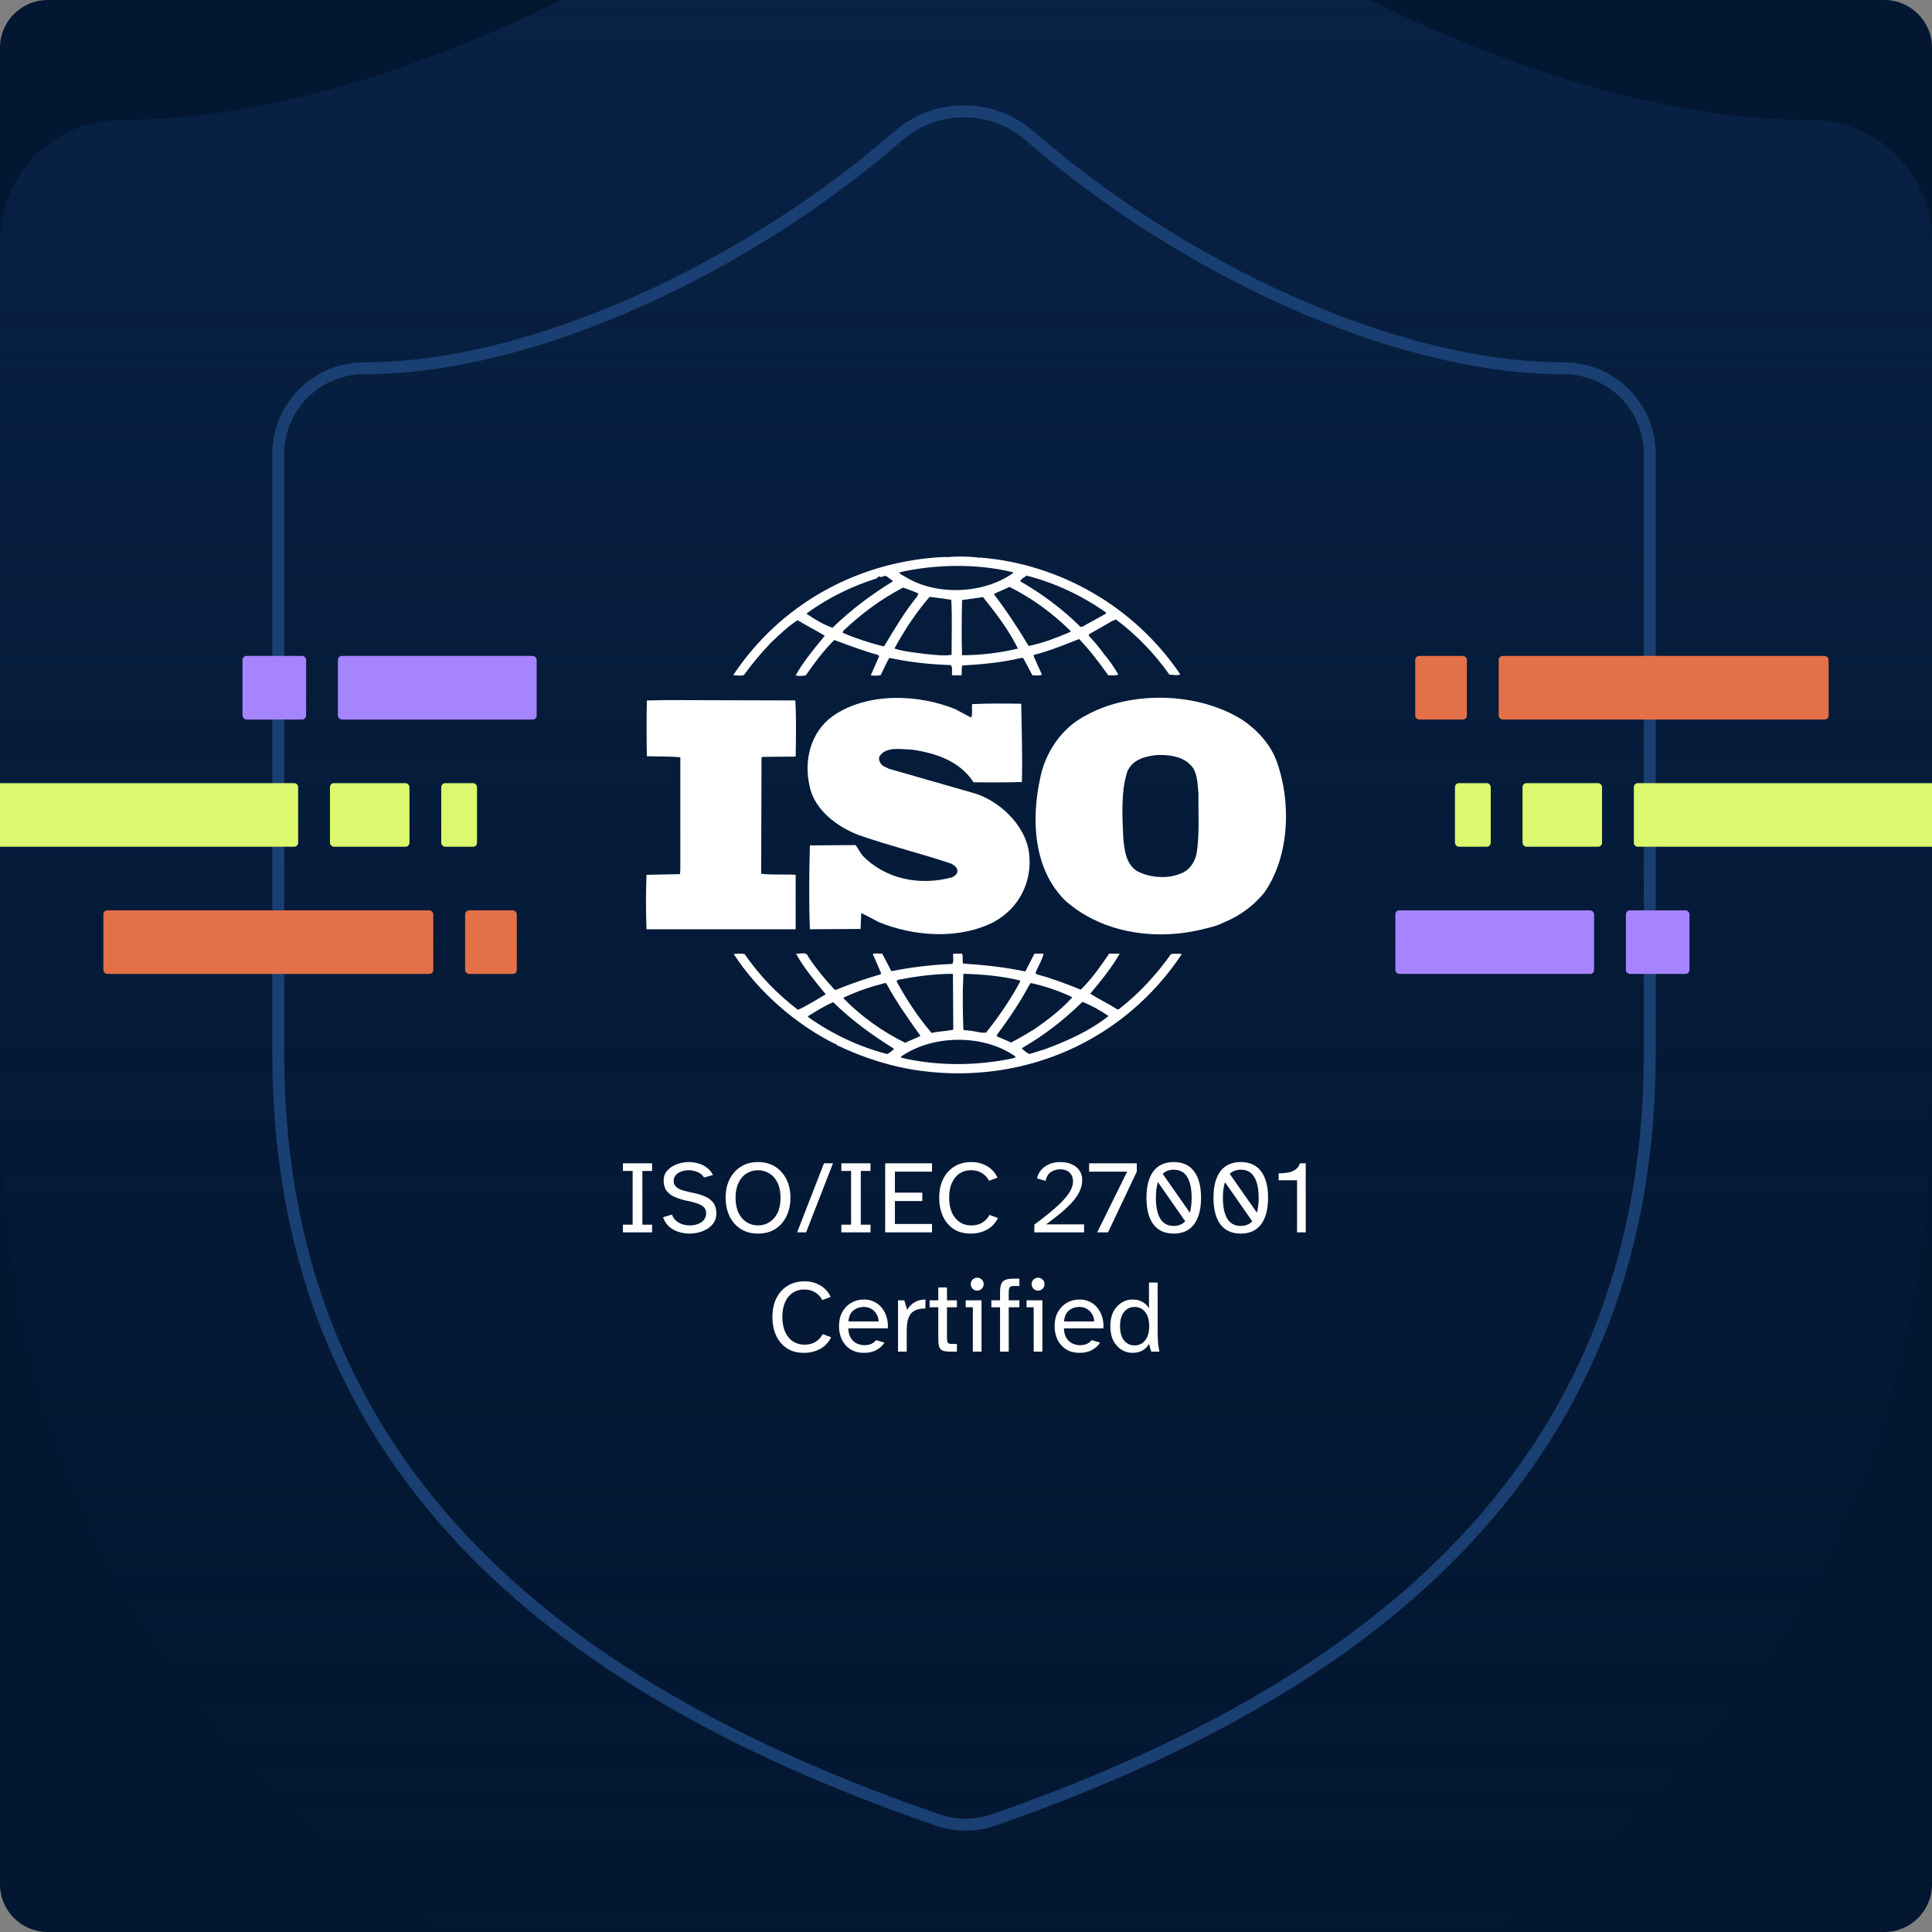
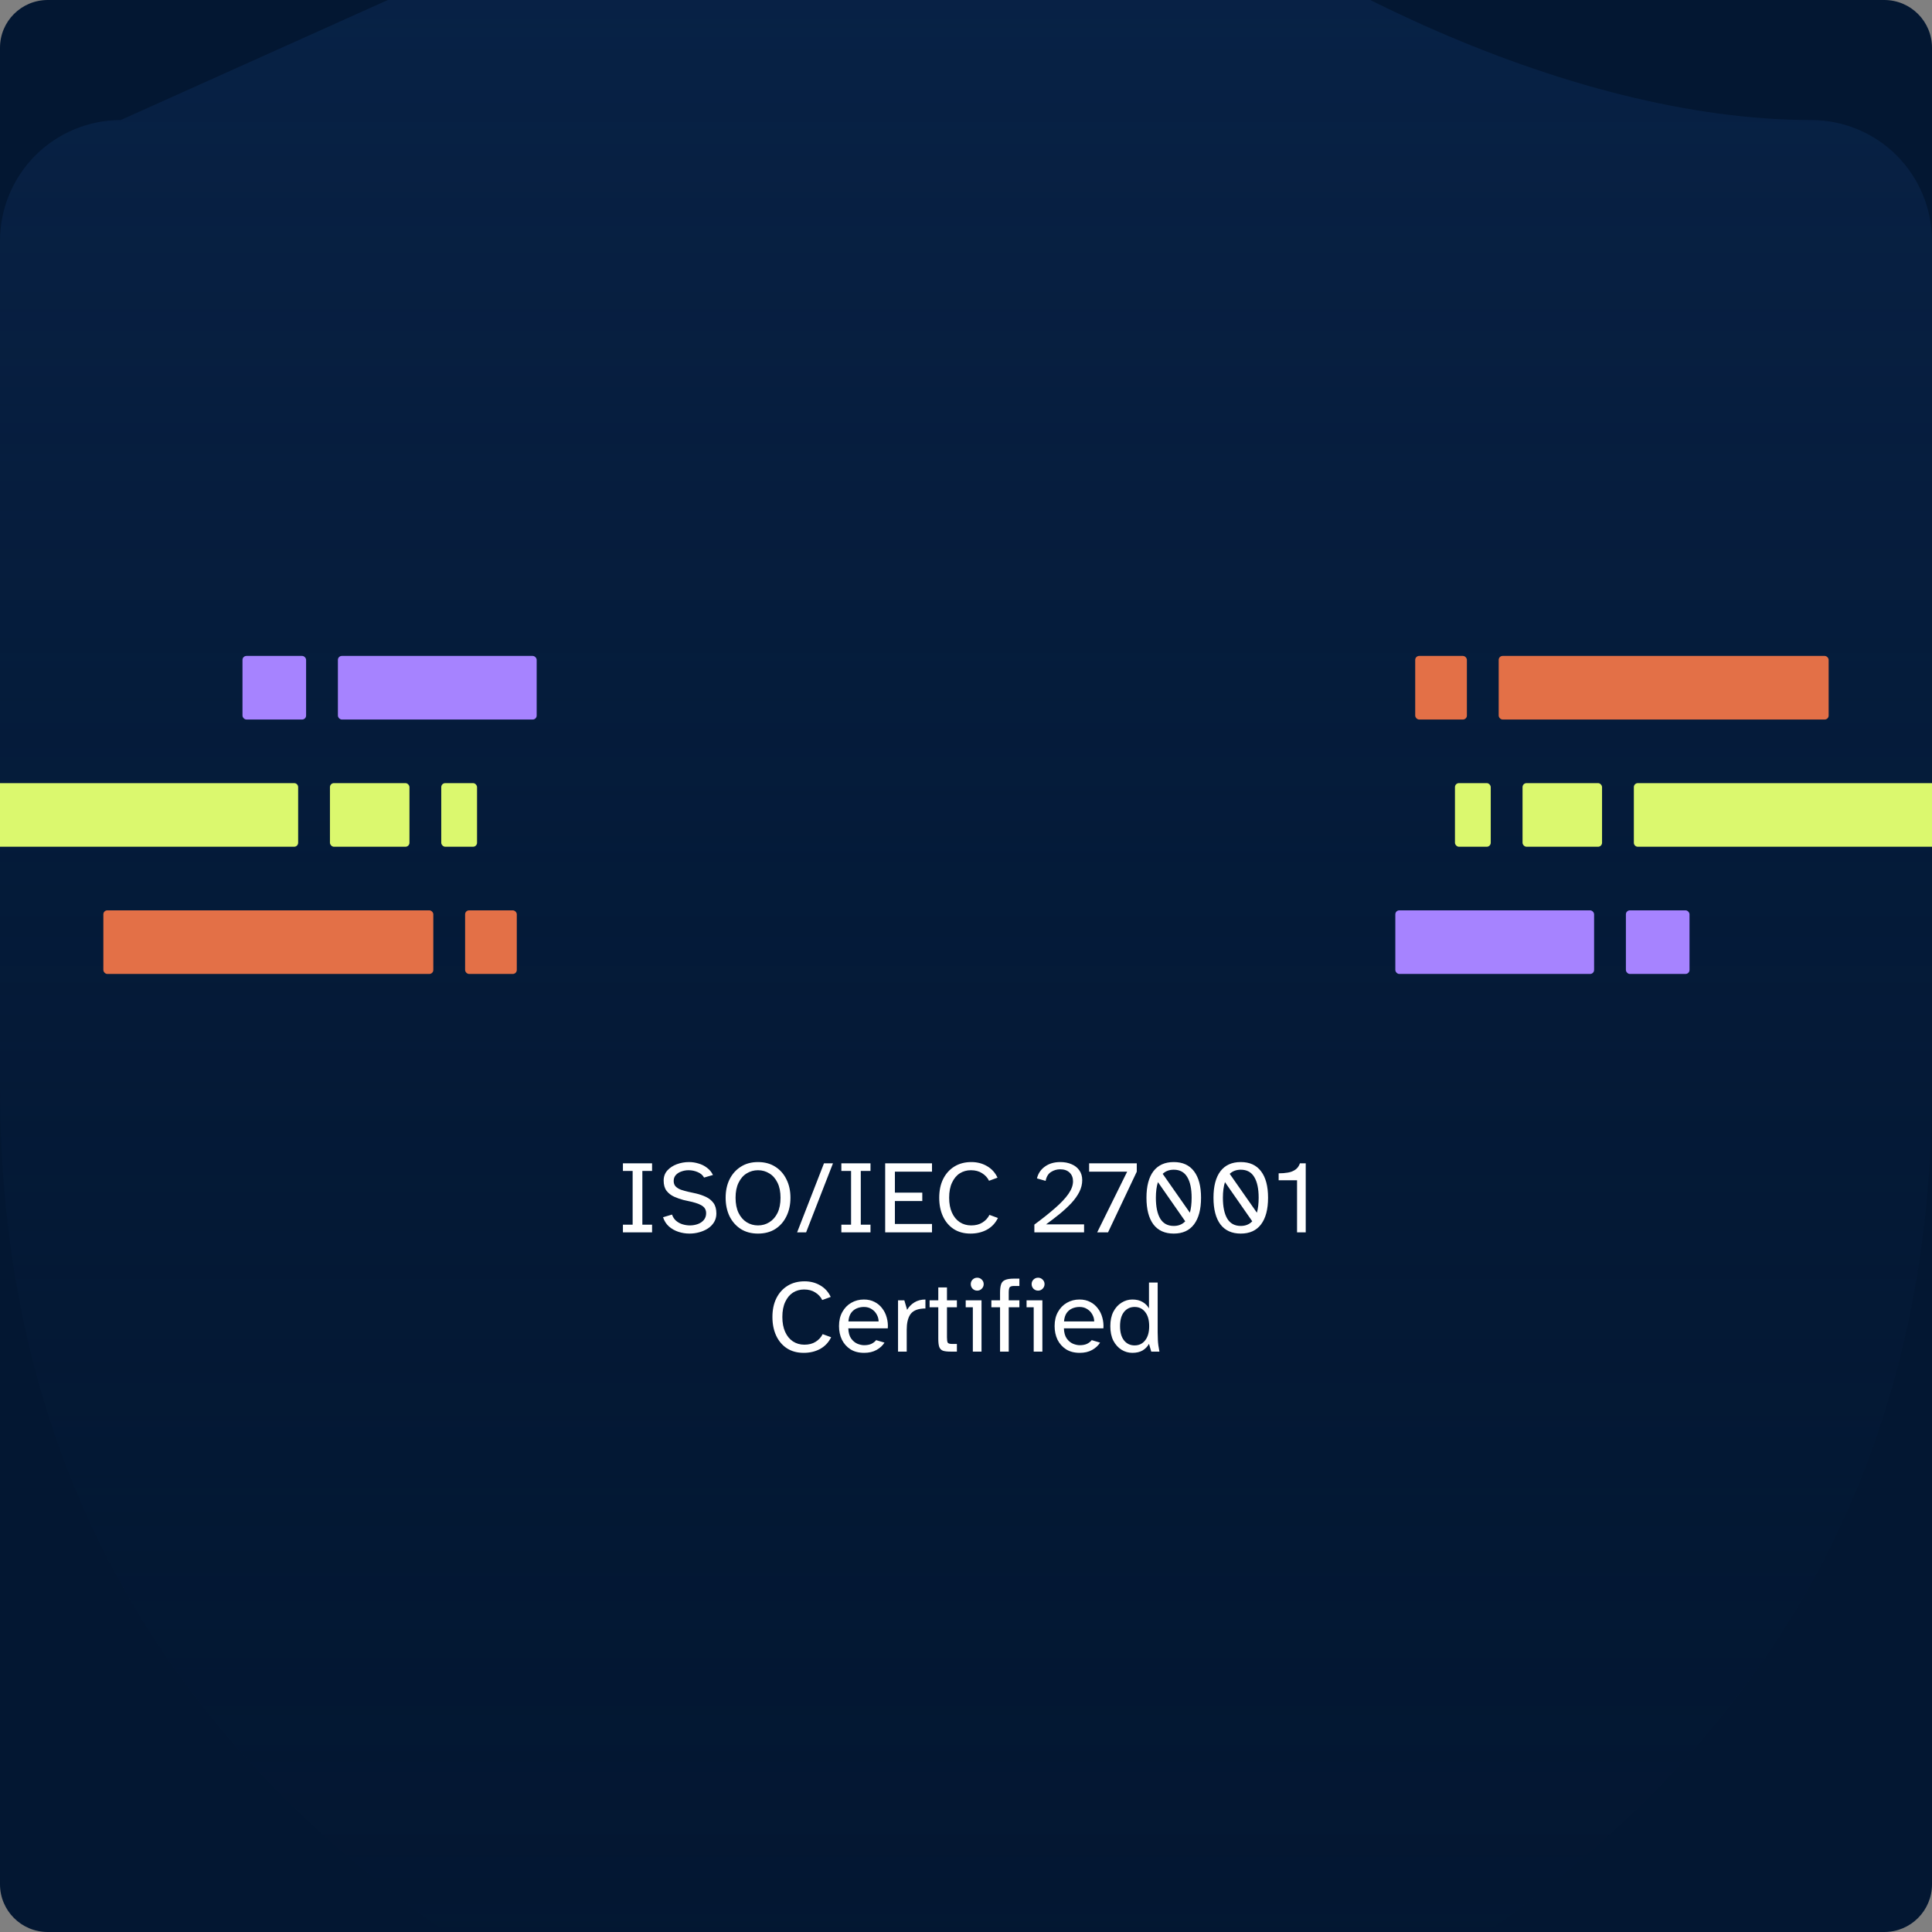
<svg xmlns="http://www.w3.org/2000/svg" width="486" height="486" viewBox="0 0 486 486" fill="none">
  <rect x="0" y="0" width="486" height="486" fill="#808080" stroke="none" />
  <g clip-path="url(#clip0_4477_81998)">
    <path d="M0 12C0 5.373 5.373 0 12 0H474C480.627 0 486 5.373 486 12V474C486 480.627 480.627 486 474 486H12C5.373 486 0 480.627 0 474V12Z" fill="#031732" />
-     <path d="M486 273.358C486 425.332 379.688 501.319 253.327 545.392C246.711 547.636 239.523 547.528 232.976 545.088C106.312 501.319 0 425.332 0 273.358V60.593C0 52.532 3.2 44.801 8.897 39.101C14.593 33.401 22.319 30.198 30.375 30.198C91.125 30.198 167.062 -6.276 219.915 -52.476C226.35 -57.977 234.536 -61 243 -61C251.464 -61 259.65 -57.977 266.085 -52.476C319.241 -5.972 394.875 30.198 455.625 30.198C463.681 30.198 471.407 33.401 477.103 39.101C482.8 44.801 486 52.532 486 60.593V273.358Z" fill="url(#paint0_linear_4477_81998)" />
-     <path d="M415 265.02C415 372.752 339.531 426.618 249.831 457.86C245.134 459.451 240.032 459.375 235.384 457.645C145.469 426.618 70 372.752 70 265.02V114.195C70 108.481 72.272 103 76.316 98.96C80.359 94.919 85.844 92.649 91.562 92.649C134.688 92.649 188.594 66.793 226.112 34.043C230.681 30.143 236.492 28 242.5 28C248.508 28 254.319 30.143 258.888 34.043C296.622 67.009 350.312 92.649 393.438 92.649C399.156 92.649 404.641 94.919 408.685 98.96C412.728 103 415 108.481 415 114.195V265.02Z" stroke="#1A3F72" stroke-width="3" stroke-linecap="round" stroke-linejoin="round" />
-     <path d="M321.048 191.236C319.515 187.239 316.368 183.671 312.538 181.098C301.48 174.123 284.629 173.626 273.235 179.932C267.022 183.08 262.937 189.308 261.666 195.722C259.361 206.26 259.956 218.798 268.128 226.696C277.657 234.995 291.526 236.828 303.858 233.419C304.444 233.307 306.301 232.843 307.582 232.168L307.942 232.014C311.773 230.433 315.425 227.858 318.152 224.372C324.447 215.229 324.878 201.531 321.048 191.236ZM300.969 214.899C300.534 216.898 299.181 218.968 297.047 219.719C293.65 221.204 289.054 220.792 285.907 219.055C283.268 217.222 282.928 214.152 282.589 211.248C282.331 205.522 281.915 199.459 283.53 194.224C284.795 190.982 288.285 190.148 291.442 189.903C294.757 189.903 297.984 190.406 300.032 193.062C301.307 194.967 301.228 197.461 301.48 199.705C301.391 204.436 301.818 210.078 300.969 214.899ZM200.152 220.056C197.342 219.886 194.195 220.13 191.476 219.799L191.56 190.643L191.732 190.4L200.152 190.318C200.239 185.586 200.323 180.511 200.064 176.197L167.996 176.108L162.716 176.199C162.632 180.598 162.632 185.742 162.716 190.231C165.611 190.32 168.328 190.231 171.138 190.491V218.727L171.056 219.888L162.632 220.058C162.456 224.625 162.456 229.196 162.632 233.762H200.15L200.152 220.056ZM294.581 239.985C291.013 245.057 286.503 249.956 281.579 253.767C281.4 254.026 280.89 253.928 280.728 253.689C278.594 252.364 276.298 251.279 274.253 249.956C276.978 246.719 279.617 243.481 281.659 239.896H279.012C276.898 242.98 274.68 246.217 271.875 248.949C268.128 247.457 264.728 246.13 260.899 245.125L260.474 244.808C261.069 243.13 262.172 241.555 262.51 239.892H260.214L257.918 244.38C252.905 243.301 247.372 242.713 242.267 242.385C242.009 241.64 242.347 240.559 242.009 239.892H239.798C239.622 240.891 240.053 241.644 239.542 242.472C234.267 242.713 229.164 243.301 224.234 244.308L221.929 239.892C221.087 239.892 220.141 239.733 219.553 239.981L221.675 244.882L221.421 245.125C217.608 246.221 213.859 247.526 210.192 249.034L209.854 248.864C207.467 246.289 205.169 243.477 203.295 240.652C202.873 239.232 201.171 240.063 200.234 239.896C202.268 243.555 204.999 246.789 207.717 250.117C205.421 251.45 203.133 252.936 200.739 254.026C195.535 250.089 190.999 245.35 187.302 239.989C186.279 239.826 185.606 239.9 184.577 239.989C190.703 249.457 200.234 257.759 210.188 262.66C210.188 262.66 210.188 262.586 210.28 262.586C210.352 262.586 210.522 262.74 210.352 262.827C217.078 266.067 224.229 268.392 231.794 269.393C257.914 272.794 282.844 261.754 297.299 239.989C296.396 239.896 295.485 239.895 294.581 239.985ZM259.113 247.459L259.363 247.292C263.031 248.122 266.512 249.286 269.747 250.86C267.022 253.926 263.533 256.59 260.304 258.831C258.35 259.989 256.386 261.248 254.342 262.238L250.691 260.66L250.941 260.086C254.01 256.019 256.733 251.861 259.113 247.459ZM242.347 244.966C247.2 245.057 252.052 245.553 256.554 246.628L256.643 246.88C254.265 251.361 251.281 255.689 248.054 259.75C246.599 259.921 245.244 259.346 243.8 259.257L242.345 259.087C242.179 254.186 242.09 249.867 242.347 244.966ZM225.935 246.46C230.358 245.629 234.95 244.966 239.712 244.966L239.8 259.016C238.009 259.418 236.053 259.418 234.351 259.845C230.862 255.765 227.973 251.361 225.509 246.789L225.935 246.46ZM212.23 250.949C215.557 249.366 219.039 248.196 222.608 247.29L222.954 247.377C225.414 251.946 228.481 256.262 231.542 260.581C230.36 261.25 228.906 261.65 227.719 262.325C221.966 259.501 216.731 255.738 212.232 251.192V250.949H212.23ZM223.209 265.15C216.062 263.316 209.421 260.162 203.297 255.85V255.592C205.339 254.358 207.388 253.025 209.593 252.102C214.446 256.849 219.461 260.421 224.906 263.819C224.482 264.317 223.803 264.818 223.209 265.15ZM254.769 266.223C245.754 268.145 235.71 268.219 226.696 266.064C226.524 265.65 227.122 265.561 227.376 265.319C235.288 260.247 247.618 260.247 255.369 265.722C255.62 266.223 254.941 266.064 254.769 266.223ZM262.939 263.906L258.941 265.148C258.258 264.816 257.666 264.317 257.065 263.817L257.237 263.563C262.684 260.419 267.615 256.588 272.296 252.02C274.594 252.932 276.808 254.186 278.856 255.59C274.087 259.346 268.554 261.826 262.939 263.906ZM187.136 169.799C189.24 166.905 191.542 164.159 194.026 161.58C196.23 159.504 198.279 157.511 200.665 156.009C202.879 157.42 205.343 158.595 207.469 159.919C204.833 163.142 202.11 166.395 200.154 169.874C200.745 170.134 201.856 170.053 202.709 169.874C204.833 166.807 207.123 163.735 209.856 160.992C213.505 162.325 217.083 163.732 220.832 164.733L221.162 165.062L219.043 169.874C219.982 170.053 220.578 169.965 221.507 169.874C222.27 168.471 222.862 166.898 223.713 165.478C228.654 166.562 233.845 167.14 239.12 167.302C239.796 167.891 239.288 169.131 239.544 169.874H241.84C242.09 169.059 241.754 168.134 242.09 167.395C247.029 167.137 252.216 166.638 256.996 165.474L257.411 165.561L259.708 169.871C260.476 169.871 261.495 170.049 262.09 169.7L259.958 164.896L260.136 164.729C264.042 163.732 267.707 162.238 271.449 160.745C274.094 163.485 276.554 166.723 278.774 169.869C279.705 169.869 280.642 169.96 281.323 169.698C280.273 167.844 279.047 166.093 277.663 164.469C276.539 162.878 275.286 161.383 273.915 159.996V159.566L279.871 156.167L280.73 155.835C285.91 159.73 290.443 164.408 294.163 169.698C295.184 169.698 296.037 170.047 296.891 169.628C285.478 152.699 266.68 141.807 246.357 140.239L246.267 140.4L246.094 140.239C243.8 139.994 240.981 139.897 238.517 140.142C237.584 140.07 236.481 140.142 235.372 140.239C214.957 141.807 196.157 152.195 184.411 169.878C185.262 169.799 186.283 170.136 187.136 169.799ZM222.448 162.501L222.108 162.573C218.616 161.669 215.209 160.579 211.976 159.172L212.14 158.673C216.82 154.273 221.753 150.615 227.198 147.798C228.481 148.297 229.755 148.708 231.03 149.298L230.78 149.946C227.542 153.943 224.996 158.252 222.448 162.501ZM239.372 164.736C236.996 165.068 234.868 164.662 232.477 164.479C230.191 164.145 227.292 163.904 224.996 163.146C227.463 158.599 230.36 154.189 233.845 150.13L239.292 150.867C239.544 155.179 239.372 160.165 239.372 164.736ZM242.008 164.825C241.84 160.41 241.927 155.516 242.008 150.947C243.716 150.704 245.578 150.447 247.284 150.202C250.601 154.348 253.842 158.599 256.056 163.146C251.456 164.251 246.74 164.815 242.008 164.825ZM269.155 159.003C265.831 160.408 262.424 161.739 258.771 162.501C256.136 158.099 253.244 153.698 250.002 149.446C251.195 148.795 252.649 148.297 253.922 147.635C259.462 150.373 264.815 154.273 269.319 158.743L269.155 159.003ZM258.258 144.802C265.405 146.634 272.127 149.785 278.253 154.104L278.083 154.436L272.218 157.67H271.785C267.283 153.201 262.01 149.298 256.643 146.217C256.813 145.635 257.668 145.216 258.258 144.802ZM254.859 143.968V144.144C247.452 149.446 235.46 149.946 227.637 145.045C227.198 144.713 226.358 144.552 226.267 143.97C235.29 141.903 245.918 141.737 254.859 143.968ZM202.959 154.273C208.324 150.373 214.276 147.466 220.574 145.472C220.832 145.212 220.996 144.967 221.332 144.967V145.138C222.011 145.301 222.524 144.548 223.118 145.041C223.631 145.472 224.232 145.8 224.652 146.213C219.381 149.446 214.188 153.273 209.423 157.915C207.125 157.099 205.007 155.846 202.957 154.436L202.959 154.273ZM239.46 220.705C231.463 222.868 222.78 221.219 216.997 215.229C216.32 214.399 215.891 213.409 215.207 212.583L203.726 212.662C203.545 219.387 203.465 227.113 203.726 233.76L216.482 233.679L216.652 229.69C218.104 230.353 219.553 231.182 220.996 231.927C229.843 235.586 241.233 236.417 249.998 231.927C256.384 228.448 259.789 221.723 258.85 214.482C257.918 207.431 251.109 201.032 244.223 199.294L223.629 193.392L222.106 192.641C221.425 192.065 220.998 191.321 221.164 190.4C222.78 187.666 226.528 188.496 229.336 188.57C235.29 189.403 241.414 191.395 244.905 196.797C248.643 196.797 252.981 196.869 257.061 196.71C257.235 189.901 256.995 183.925 256.893 177.03C253.065 176.943 248.384 176.943 244.561 177.117C244.389 178.105 244.725 179.512 244.3 180.513L240.389 178.435C231.026 174.533 217.923 174.125 209.419 180.188C203.886 184.168 202.19 191.318 203.636 197.627C204.738 203.598 210.522 208.004 216.055 210.074C223.625 212.729 231.534 214.651 239.204 217.222C239.964 217.56 240.983 218.312 240.819 219.224C240.822 219.962 240.051 220.388 239.46 220.705Z" fill="white" />
+     <path d="M486 273.358C486 425.332 379.688 501.319 253.327 545.392C246.711 547.636 239.523 547.528 232.976 545.088C106.312 501.319 0 425.332 0 273.358V60.593C0 52.532 3.2 44.801 8.897 39.101C14.593 33.401 22.319 30.198 30.375 30.198C226.35 -57.977 234.536 -61 243 -61C251.464 -61 259.65 -57.977 266.085 -52.476C319.241 -5.972 394.875 30.198 455.625 30.198C463.681 30.198 471.407 33.401 477.103 39.101C482.8 44.801 486 52.532 486 60.593V273.358Z" fill="url(#paint0_linear_4477_81998)" />
    <path d="M156.699 310V308.076H159.143V294.556H156.699V292.632H164.031V294.556H161.587V308.076H164.031V310H156.699ZM173.445 310.312C172.492 310.312 171.564 310.165 170.663 309.87C169.762 309.575 168.964 309.125 168.271 308.518C167.595 307.911 167.101 307.14 166.789 306.204L169.051 305.528C169.259 306.152 169.597 306.672 170.065 307.088C170.533 307.487 171.07 307.781 171.677 307.972C172.301 308.163 172.925 308.258 173.549 308.258C174.242 308.258 174.901 308.145 175.525 307.92C176.149 307.695 176.652 307.357 177.033 306.906C177.432 306.438 177.631 305.857 177.631 305.164C177.631 304.453 177.371 303.89 176.851 303.474C176.331 303.058 175.43 302.685 174.147 302.356L171.937 301.862C171.14 301.654 170.351 301.377 169.571 301.03C168.808 300.683 168.176 300.189 167.673 299.548C167.188 298.907 166.945 298.049 166.945 296.974C166.945 295.986 167.248 295.145 167.855 294.452C168.479 293.759 169.276 293.23 170.247 292.866C171.235 292.502 172.258 292.32 173.315 292.32C174.13 292.32 174.927 292.441 175.707 292.684C176.504 292.909 177.215 293.265 177.839 293.75C178.48 294.218 178.983 294.825 179.347 295.57L177.111 296.22C176.782 295.613 176.244 295.154 175.499 294.842C174.771 294.53 174.008 294.374 173.211 294.374C172.587 294.374 171.989 294.478 171.417 294.686C170.845 294.877 170.377 295.171 170.013 295.57C169.649 295.969 169.467 296.471 169.467 297.078C169.467 297.65 169.632 298.109 169.961 298.456C170.308 298.803 170.758 299.08 171.313 299.288C171.885 299.479 172.509 299.652 173.185 299.808L175.083 300.224C175.967 300.432 176.799 300.718 177.579 301.082C178.359 301.446 178.992 301.957 179.477 302.616C179.962 303.275 180.205 304.159 180.205 305.268C180.205 306.065 180.014 306.785 179.633 307.426C179.252 308.05 178.74 308.579 178.099 309.012C177.458 309.428 176.73 309.749 175.915 309.974C175.118 310.199 174.294 310.312 173.445 310.312ZM190.675 310.312C189.011 310.312 187.573 309.931 186.359 309.168C185.146 308.388 184.201 307.322 183.525 305.97C182.867 304.601 182.537 303.041 182.537 301.29C182.537 299.539 182.867 297.997 183.525 296.662C184.201 295.31 185.146 294.253 186.359 293.49C187.573 292.71 189.011 292.32 190.675 292.32C192.357 292.32 193.804 292.71 195.017 293.49C196.231 294.253 197.167 295.31 197.825 296.662C198.501 297.997 198.839 299.539 198.839 301.29C198.839 303.041 198.501 304.601 197.825 305.97C197.167 307.322 196.231 308.388 195.017 309.168C193.804 309.931 192.357 310.312 190.675 310.312ZM190.675 308.258C191.733 308.258 192.686 307.989 193.535 307.452C194.402 306.915 195.087 306.135 195.589 305.112C196.092 304.072 196.343 302.798 196.343 301.29C196.343 299.799 196.092 298.543 195.589 297.52C195.087 296.48 194.402 295.7 193.535 295.18C192.686 294.643 191.733 294.374 190.675 294.374C189.635 294.374 188.682 294.643 187.815 295.18C186.966 295.7 186.29 296.48 185.787 297.52C185.285 298.543 185.033 299.799 185.033 301.29C185.033 302.798 185.285 304.072 185.787 305.112C186.29 306.135 186.966 306.915 187.815 307.452C188.682 307.989 189.635 308.258 190.675 308.258ZM200.518 310L207.278 292.632H209.54L202.78 310H200.518ZM211.645 310V308.076H214.089V294.556H211.645V292.632H218.977V294.556H216.533V308.076H218.977V310H211.645ZM222.67 310V292.632H234.448V294.738H225.114V300.016H232.004V302.122H225.114V307.894H234.448V310H222.67ZM244.142 310.312C242.495 310.312 241.083 309.931 239.904 309.168C238.725 308.388 237.824 307.322 237.2 305.97C236.576 304.618 236.264 303.058 236.264 301.29C236.264 299.487 236.593 297.919 237.252 296.584C237.928 295.232 238.873 294.183 240.086 293.438C241.299 292.693 242.721 292.32 244.35 292.32C245.806 292.32 247.115 292.658 248.276 293.334C249.455 294.01 250.339 294.981 250.928 296.246L248.796 297.026C248.415 296.246 247.834 295.613 247.054 295.128C246.291 294.625 245.347 294.374 244.22 294.374C243.197 294.374 242.27 294.634 241.438 295.154C240.623 295.674 239.973 296.454 239.488 297.494C239.003 298.517 238.76 299.782 238.76 301.29C238.76 302.746 238.994 303.994 239.462 305.034C239.93 306.074 240.58 306.871 241.412 307.426C242.261 307.981 243.223 308.258 244.298 308.258C245.425 308.258 246.369 308.015 247.132 307.53C247.912 307.045 248.501 306.403 248.9 305.606L251.032 306.386C250.408 307.669 249.489 308.648 248.276 309.324C247.063 309.983 245.685 310.312 244.142 310.312ZM260.197 310V308.05C262.243 306.542 263.985 305.155 265.423 303.89C266.879 302.625 267.989 301.446 268.751 300.354C269.531 299.245 269.921 298.179 269.921 297.156C269.921 296.255 269.635 295.527 269.063 294.972C268.491 294.417 267.694 294.14 266.671 294.14C265.857 294.14 265.094 294.365 264.383 294.816C263.69 295.249 263.239 295.995 263.031 297.052L260.847 296.428C261.159 295.163 261.835 294.166 262.875 293.438C263.915 292.693 265.198 292.32 266.723 292.32C267.798 292.32 268.743 292.502 269.557 292.866C270.389 293.213 271.039 293.724 271.507 294.4C271.993 295.076 272.235 295.899 272.235 296.87C272.235 297.875 271.993 298.863 271.507 299.834C271.022 300.787 270.355 301.723 269.505 302.642C268.656 303.543 267.685 304.445 266.593 305.346C265.501 306.23 264.349 307.114 263.135 307.998H272.703V310H260.197ZM276.001 310L283.541 294.738H273.973V292.632H285.959V294.738L278.731 310H276.001ZM295.261 310.312C293.025 310.312 291.318 309.541 290.139 307.998C288.978 306.438 288.397 304.202 288.397 301.29C288.397 298.395 288.978 296.177 290.139 294.634C291.318 293.091 293.025 292.32 295.261 292.32C297.497 292.32 299.196 293.091 300.357 294.634C301.536 296.177 302.125 298.395 302.125 301.29C302.125 304.202 301.536 306.438 300.357 307.998C299.196 309.541 297.497 310.312 295.261 310.312ZM299.317 305.06C299.612 304.02 299.759 302.763 299.759 301.29C299.759 299.019 299.386 297.277 298.641 296.064C297.913 294.851 296.786 294.244 295.261 294.244C294.134 294.244 293.207 294.591 292.479 295.284L299.317 305.06ZM295.261 308.388C296.457 308.388 297.419 307.998 298.147 307.218L291.283 297.364C291.11 297.901 290.98 298.499 290.893 299.158C290.806 299.817 290.763 300.527 290.763 301.29C290.763 303.561 291.127 305.311 291.855 306.542C292.6 307.773 293.736 308.388 295.261 308.388ZM312.12 310.312C309.884 310.312 308.177 309.541 306.998 307.998C305.837 306.438 305.256 304.202 305.256 301.29C305.256 298.395 305.837 296.177 306.998 294.634C308.177 293.091 309.884 292.32 312.12 292.32C314.356 292.32 316.055 293.091 317.216 294.634C318.395 296.177 318.984 298.395 318.984 301.29C318.984 304.202 318.395 306.438 317.216 307.998C316.055 309.541 314.356 310.312 312.12 310.312ZM316.176 305.06C316.471 304.02 316.618 302.763 316.618 301.29C316.618 299.019 316.246 297.277 315.5 296.064C314.772 294.851 313.646 294.244 312.12 294.244C310.994 294.244 310.066 294.591 309.338 295.284L316.176 305.06ZM312.12 308.388C313.316 308.388 314.278 307.998 315.006 307.218L308.142 297.364C307.969 297.901 307.839 298.499 307.752 299.158C307.666 299.817 307.622 300.527 307.622 301.29C307.622 303.561 307.986 305.311 308.714 306.542C309.46 307.773 310.595 308.388 312.12 308.388ZM326.276 310V296.896H321.648V295.154C322.48 295.154 323.251 295.093 323.962 294.972C324.69 294.851 325.314 294.608 325.834 294.244C326.371 293.88 326.761 293.343 327.004 292.632H328.46V310H326.276ZM202.184 340.312C200.537 340.312 199.125 339.931 197.946 339.168C196.767 338.388 195.866 337.322 195.242 335.97C194.618 334.618 194.306 333.058 194.306 331.29C194.306 329.487 194.635 327.919 195.294 326.584C195.97 325.232 196.915 324.183 198.128 323.438C199.341 322.693 200.763 322.32 202.392 322.32C203.848 322.32 205.157 322.658 206.318 323.334C207.497 324.01 208.381 324.981 208.97 326.246L206.838 327.026C206.457 326.246 205.876 325.613 205.096 325.128C204.333 324.625 203.389 324.374 202.262 324.374C201.239 324.374 200.312 324.634 199.48 325.154C198.665 325.674 198.015 326.454 197.53 327.494C197.045 328.517 196.802 329.782 196.802 331.29C196.802 332.746 197.036 333.994 197.504 335.034C197.972 336.074 198.622 336.871 199.454 337.426C200.303 337.981 201.265 338.258 202.34 338.258C203.467 338.258 204.411 338.015 205.174 337.53C205.954 337.045 206.543 336.403 206.942 335.606L209.074 336.386C208.45 337.669 207.531 338.648 206.318 339.324C205.105 339.983 203.727 340.312 202.184 340.312ZM217.374 340.312C216.022 340.312 214.878 340.017 213.942 339.428C213.006 338.821 212.287 338.015 211.784 337.01C211.299 335.987 211.056 334.843 211.056 333.578C211.056 332.209 211.334 331.03 211.888 330.042C212.443 329.037 213.188 328.265 214.124 327.728C215.078 327.173 216.144 326.896 217.322 326.896C218.345 326.896 219.246 327.104 220.026 327.52C220.806 327.919 221.448 328.465 221.95 329.158C222.47 329.834 222.843 330.605 223.068 331.472C223.311 332.339 223.398 333.231 223.328 334.15H213.396C213.431 335.225 213.665 336.074 214.098 336.698C214.549 337.322 215.078 337.764 215.684 338.024C216.291 338.267 216.854 338.388 217.374 338.388C218.102 338.388 218.709 338.275 219.194 338.05C219.697 337.807 220.096 337.495 220.39 337.114L222.496 337.738C222.028 338.483 221.361 339.099 220.494 339.584C219.628 340.069 218.588 340.312 217.374 340.312ZM213.422 332.408H221.014C221.014 331.801 220.858 331.221 220.546 330.666C220.252 330.111 219.827 329.661 219.272 329.314C218.735 328.95 218.085 328.768 217.322 328.768C216.681 328.768 216.074 328.889 215.502 329.132C214.93 329.375 214.454 329.765 214.072 330.302C213.708 330.839 213.492 331.541 213.422 332.408ZM225.904 340V327.104H227.49L228.192 329.496C228.643 328.716 229.249 328.092 230.012 327.624C230.792 327.139 231.719 326.896 232.794 326.896V329.158C232.673 329.158 232.543 329.158 232.404 329.158C232.283 329.158 232.161 329.167 232.04 329.184C230.567 329.305 229.535 329.817 228.946 330.718C228.374 331.619 228.088 332.867 228.088 334.462V340H225.904ZM239.072 340C238.258 340 237.625 339.922 237.174 339.766C236.741 339.593 236.438 339.272 236.264 338.804C236.108 338.336 236.03 337.66 236.03 336.776V328.846H233.846V327.104H236.03V323.854H238.214V327.104H240.71V328.846H238.214V336.412C238.214 337.071 238.275 337.513 238.396 337.738C238.535 337.963 238.916 338.076 239.54 338.076H240.71V340H239.072ZM245.812 324.66C245.379 324.66 244.997 324.504 244.668 324.192C244.356 323.863 244.2 323.473 244.2 323.022C244.2 322.571 244.356 322.19 244.668 321.878C244.997 321.566 245.379 321.41 245.812 321.41C246.263 321.41 246.644 321.566 246.956 321.878C247.285 322.19 247.45 322.571 247.45 323.022C247.45 323.473 247.285 323.863 246.956 324.192C246.644 324.504 246.263 324.66 245.812 324.66ZM244.72 340V328.846H242.926V327.104H246.904V340H244.72ZM251.566 340V328.846H249.382V327.104H251.566V325.18C251.566 324.296 251.653 323.594 251.826 323.074C252 322.554 252.338 322.19 252.84 321.982C253.343 321.757 254.071 321.644 255.024 321.644H256.428V323.49H255.076C254.522 323.49 254.158 323.603 253.984 323.828C253.828 324.053 253.75 324.495 253.75 325.154V327.104H256.428V328.846H253.75V340H251.566ZM261.122 324.66C260.689 324.66 260.308 324.504 259.978 324.192C259.666 323.863 259.51 323.473 259.51 323.022C259.51 322.571 259.666 322.19 259.978 321.878C260.308 321.566 260.689 321.41 261.122 321.41C261.573 321.41 261.954 321.566 262.266 321.878C262.596 322.19 262.76 322.571 262.76 323.022C262.76 323.473 262.596 323.863 262.266 324.192C261.954 324.504 261.573 324.66 261.122 324.66ZM260.03 340V328.846H258.236V327.104H262.214V340H260.03ZM271.609 340.312C270.257 340.312 269.113 340.017 268.177 339.428C267.241 338.821 266.521 338.015 266.019 337.01C265.533 335.987 265.291 334.843 265.291 333.578C265.291 332.209 265.568 331.03 266.123 330.042C266.677 329.037 267.423 328.265 268.359 327.728C269.312 327.173 270.378 326.896 271.557 326.896C272.579 326.896 273.481 327.104 274.261 327.52C275.041 327.919 275.682 328.465 276.185 329.158C276.705 329.834 277.077 330.605 277.303 331.472C277.545 332.339 277.632 333.231 277.563 334.15H267.631C267.665 335.225 267.899 336.074 268.333 336.698C268.783 337.322 269.312 337.764 269.919 338.024C270.525 338.267 271.089 338.388 271.609 338.388C272.337 338.388 272.943 338.275 273.429 338.05C273.931 337.807 274.33 337.495 274.625 337.114L276.731 337.738C276.263 338.483 275.595 339.099 274.729 339.584C273.862 340.069 272.822 340.312 271.609 340.312ZM267.657 332.408H275.249C275.249 331.801 275.093 331.221 274.781 330.666C274.486 330.111 274.061 329.661 273.507 329.314C272.969 328.95 272.319 328.768 271.557 328.768C270.915 328.768 270.309 328.889 269.737 329.132C269.165 329.375 268.688 329.765 268.307 330.302C267.943 330.839 267.726 331.541 267.657 332.408ZM284.844 340.312C283.874 340.312 282.964 340.052 282.114 339.532C281.265 338.995 280.58 338.232 280.06 337.244C279.558 336.239 279.306 335.025 279.306 333.604C279.306 332.183 279.558 330.978 280.06 329.99C280.58 328.985 281.265 328.222 282.114 327.702C282.964 327.165 283.874 326.896 284.844 326.896C285.867 326.896 286.725 327.104 287.418 327.52C288.112 327.919 288.649 328.456 289.03 329.132V322.632H291.214V335.138C291.214 335.571 291.232 336.213 291.266 337.062C291.301 337.894 291.431 338.873 291.656 340H289.602L289.03 338.05C288.649 338.743 288.112 339.298 287.418 339.714C286.725 340.113 285.867 340.312 284.844 340.312ZM285.416 338.44C286.526 338.44 287.41 338.015 288.068 337.166C288.744 336.317 289.082 335.129 289.082 333.604C289.082 332.061 288.744 330.874 288.068 330.042C287.41 329.193 286.526 328.768 285.416 328.768C284.307 328.768 283.414 329.193 282.738 330.042C282.08 330.874 281.75 332.061 281.75 333.604C281.75 335.129 282.08 336.317 282.738 337.166C283.414 338.015 284.307 338.44 285.416 338.44Z" fill="white" />
    <rect x="366" y="197" width="9" height="16" rx="1" fill="#DBF86E" />
    <rect x="383" y="197" width="20" height="16" rx="1" fill="#DBF86E" />
    <path d="M411 198C411 197.448 411.448 197 412 197H486V213H412C411.448 213 411 212.552 411 212V198Z" fill="#DBF86E" />
    <rect x="351" y="229" width="50" height="16" rx="1" fill="#A683FF" />
    <rect x="409" y="229" width="16" height="16" rx="1" fill="#A683FF" />
    <rect x="356" y="165" width="13" height="16" rx="1" fill="#E37047" />
    <rect x="377" y="165" width="83" height="16" rx="1" fill="#E37047" />
    <rect x="120" y="213" width="9" height="16" rx="1" transform="rotate(180 120 213)" fill="#DBF86E" />
    <rect x="103" y="213" width="20" height="16" rx="1" transform="rotate(180 103 213)" fill="#DBF86E" />
    <path d="M75 212C75 212.552 74.552 213 74 213H0V197H74C74.552 197 75 197.448 75 198V212Z" fill="#DBF86E" />
    <rect x="135" y="181" width="50" height="16" rx="1" transform="rotate(180 135 181)" fill="#A683FF" />
    <rect x="77" y="181" width="16" height="16" rx="1" transform="rotate(180 77 181)" fill="#A683FF" />
    <rect x="130" y="245" width="13" height="16" rx="1" transform="rotate(180 130 245)" fill="#E37047" />
    <rect x="109" y="245" width="83" height="16" rx="1" transform="rotate(180 109 245)" fill="#E37047" />
  </g>
  <defs>
    <linearGradient id="paint0_linear_4477_81998" x1="243" y1="-61" x2="243" y2="547" gradientUnits="userSpaceOnUse">
      <stop stop-color="#09244A" />
      <stop offset="1" stop-color="#031732" stop-opacity="0" />
    </linearGradient>
    <clipPath id="clip0_4477_81998">
      <path d="M0 12C0 5.373 5.373 0 12 0H474C480.627 0 486 5.373 486 12V474C486 480.627 480.627 486 474 486H12C5.373 486 0 480.627 0 474V12Z" fill="white" />
    </clipPath>
  </defs>
</svg>